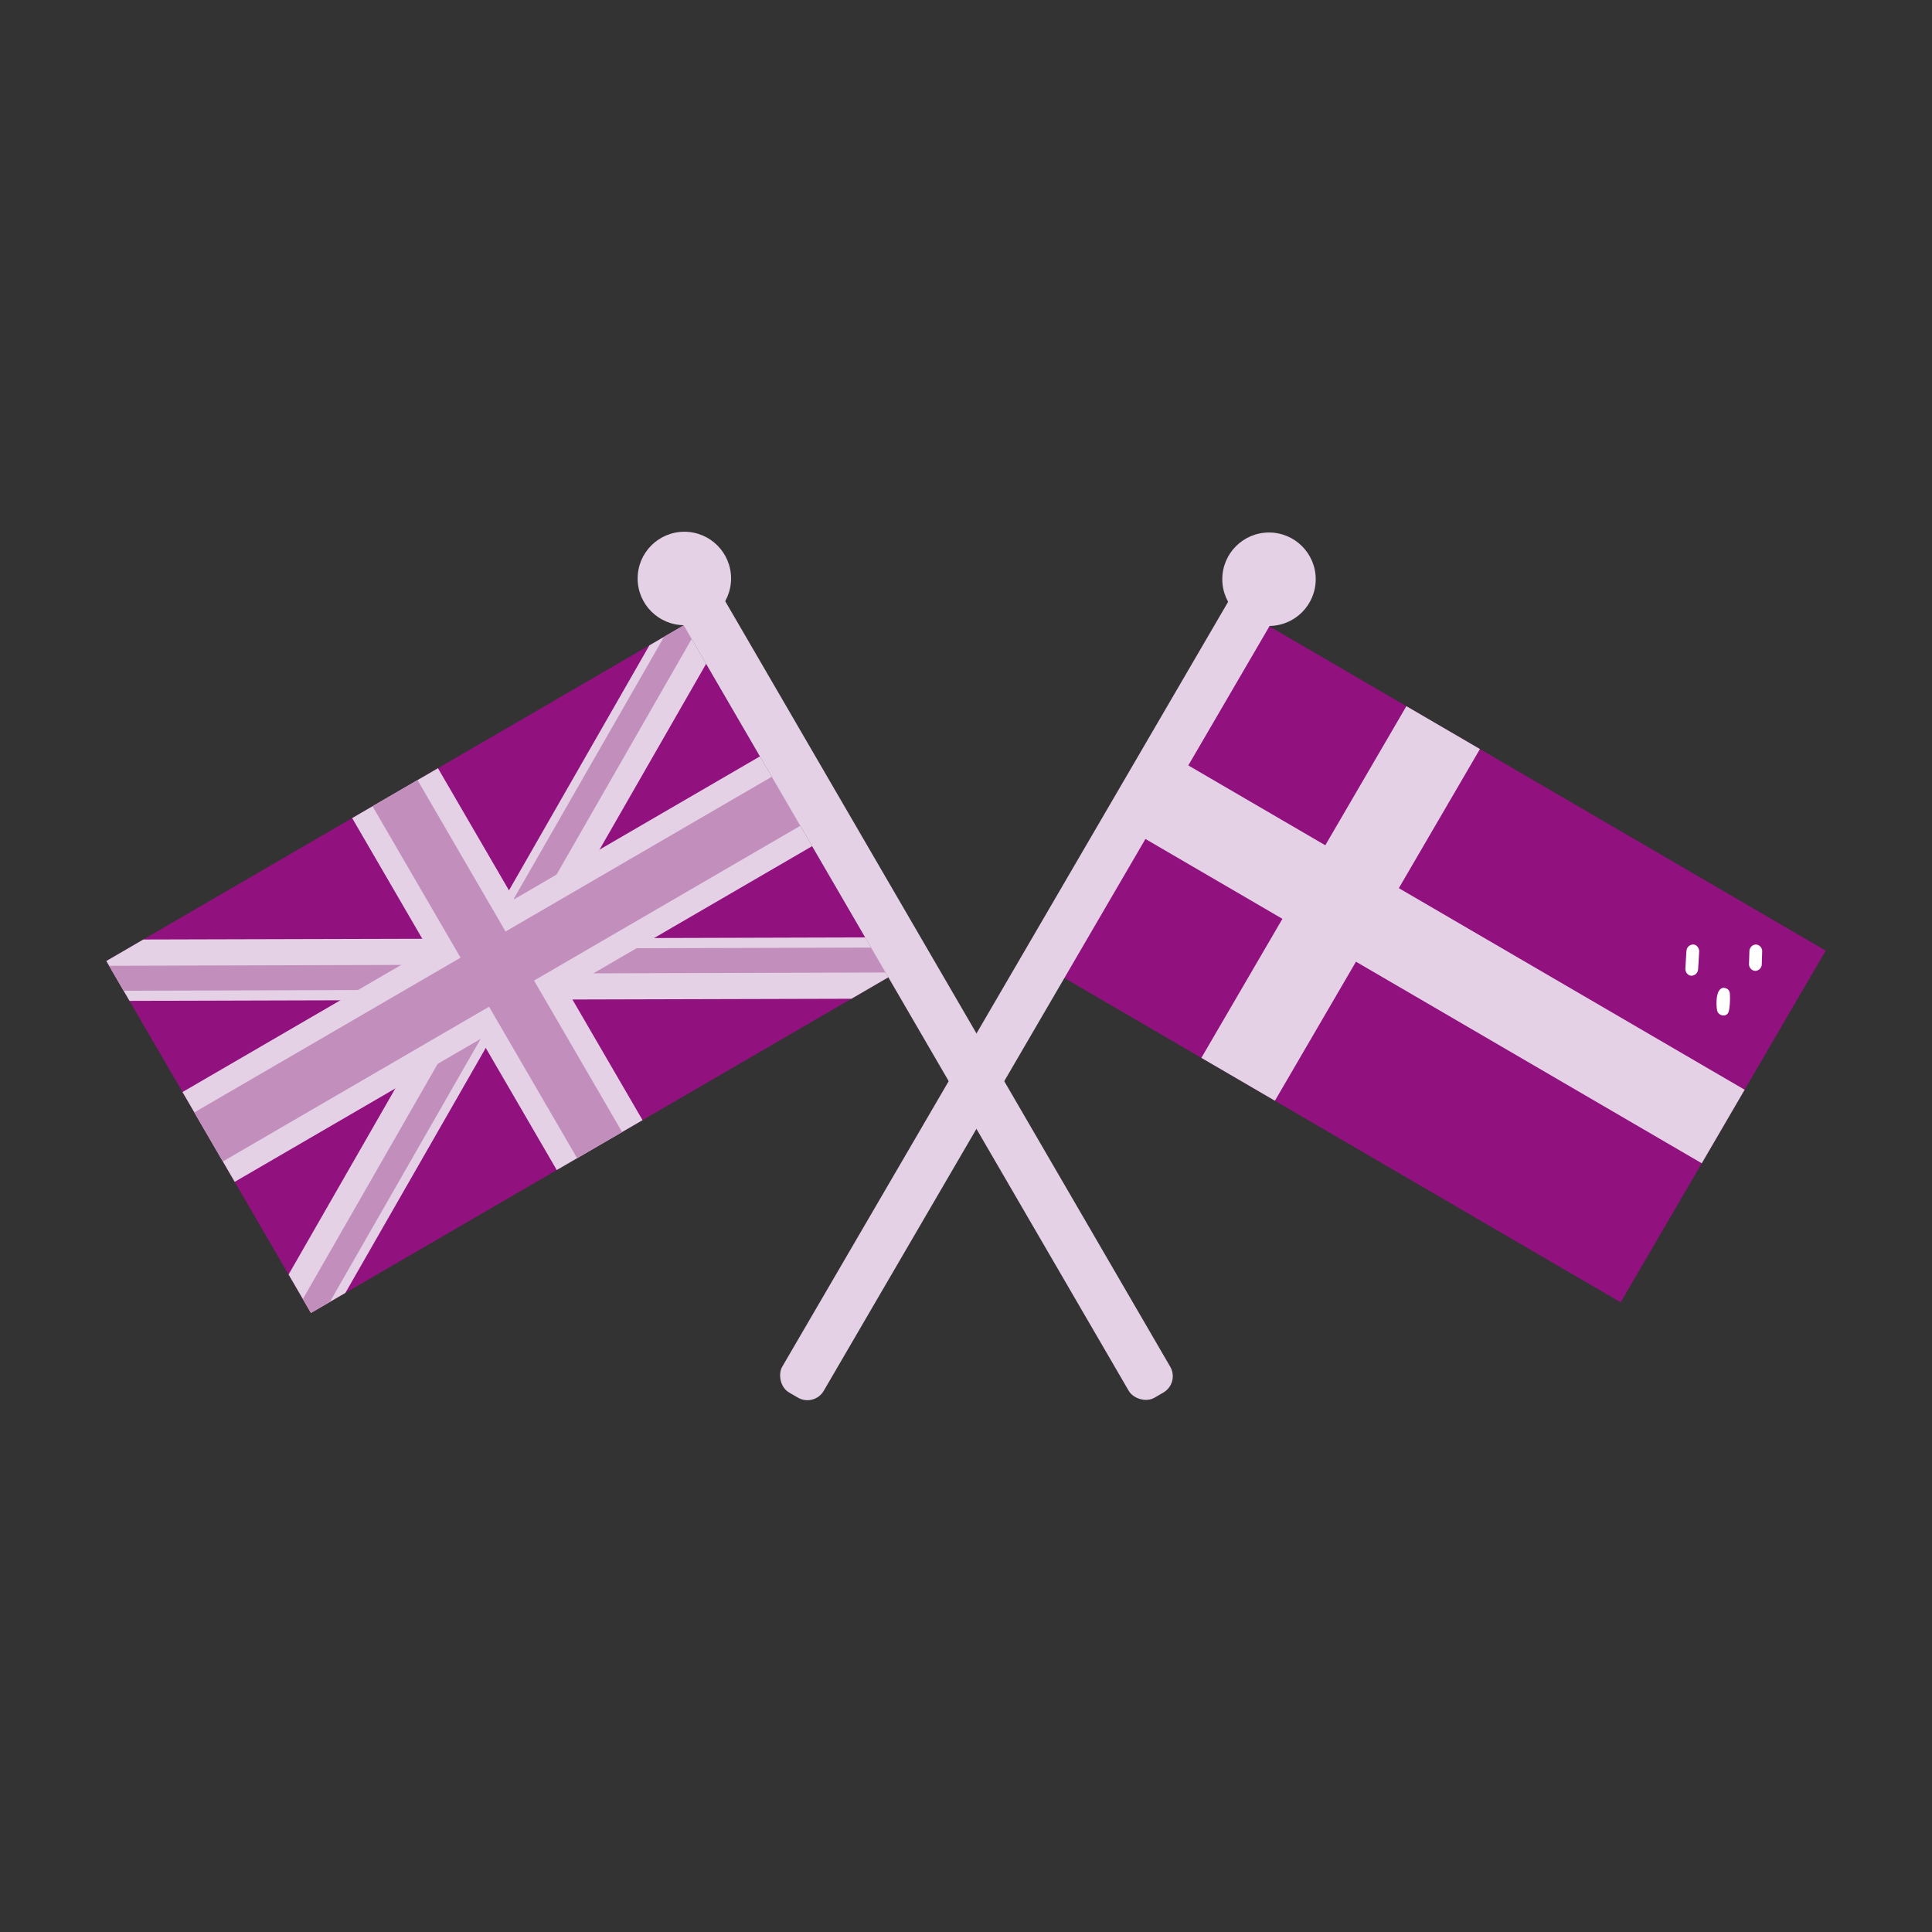
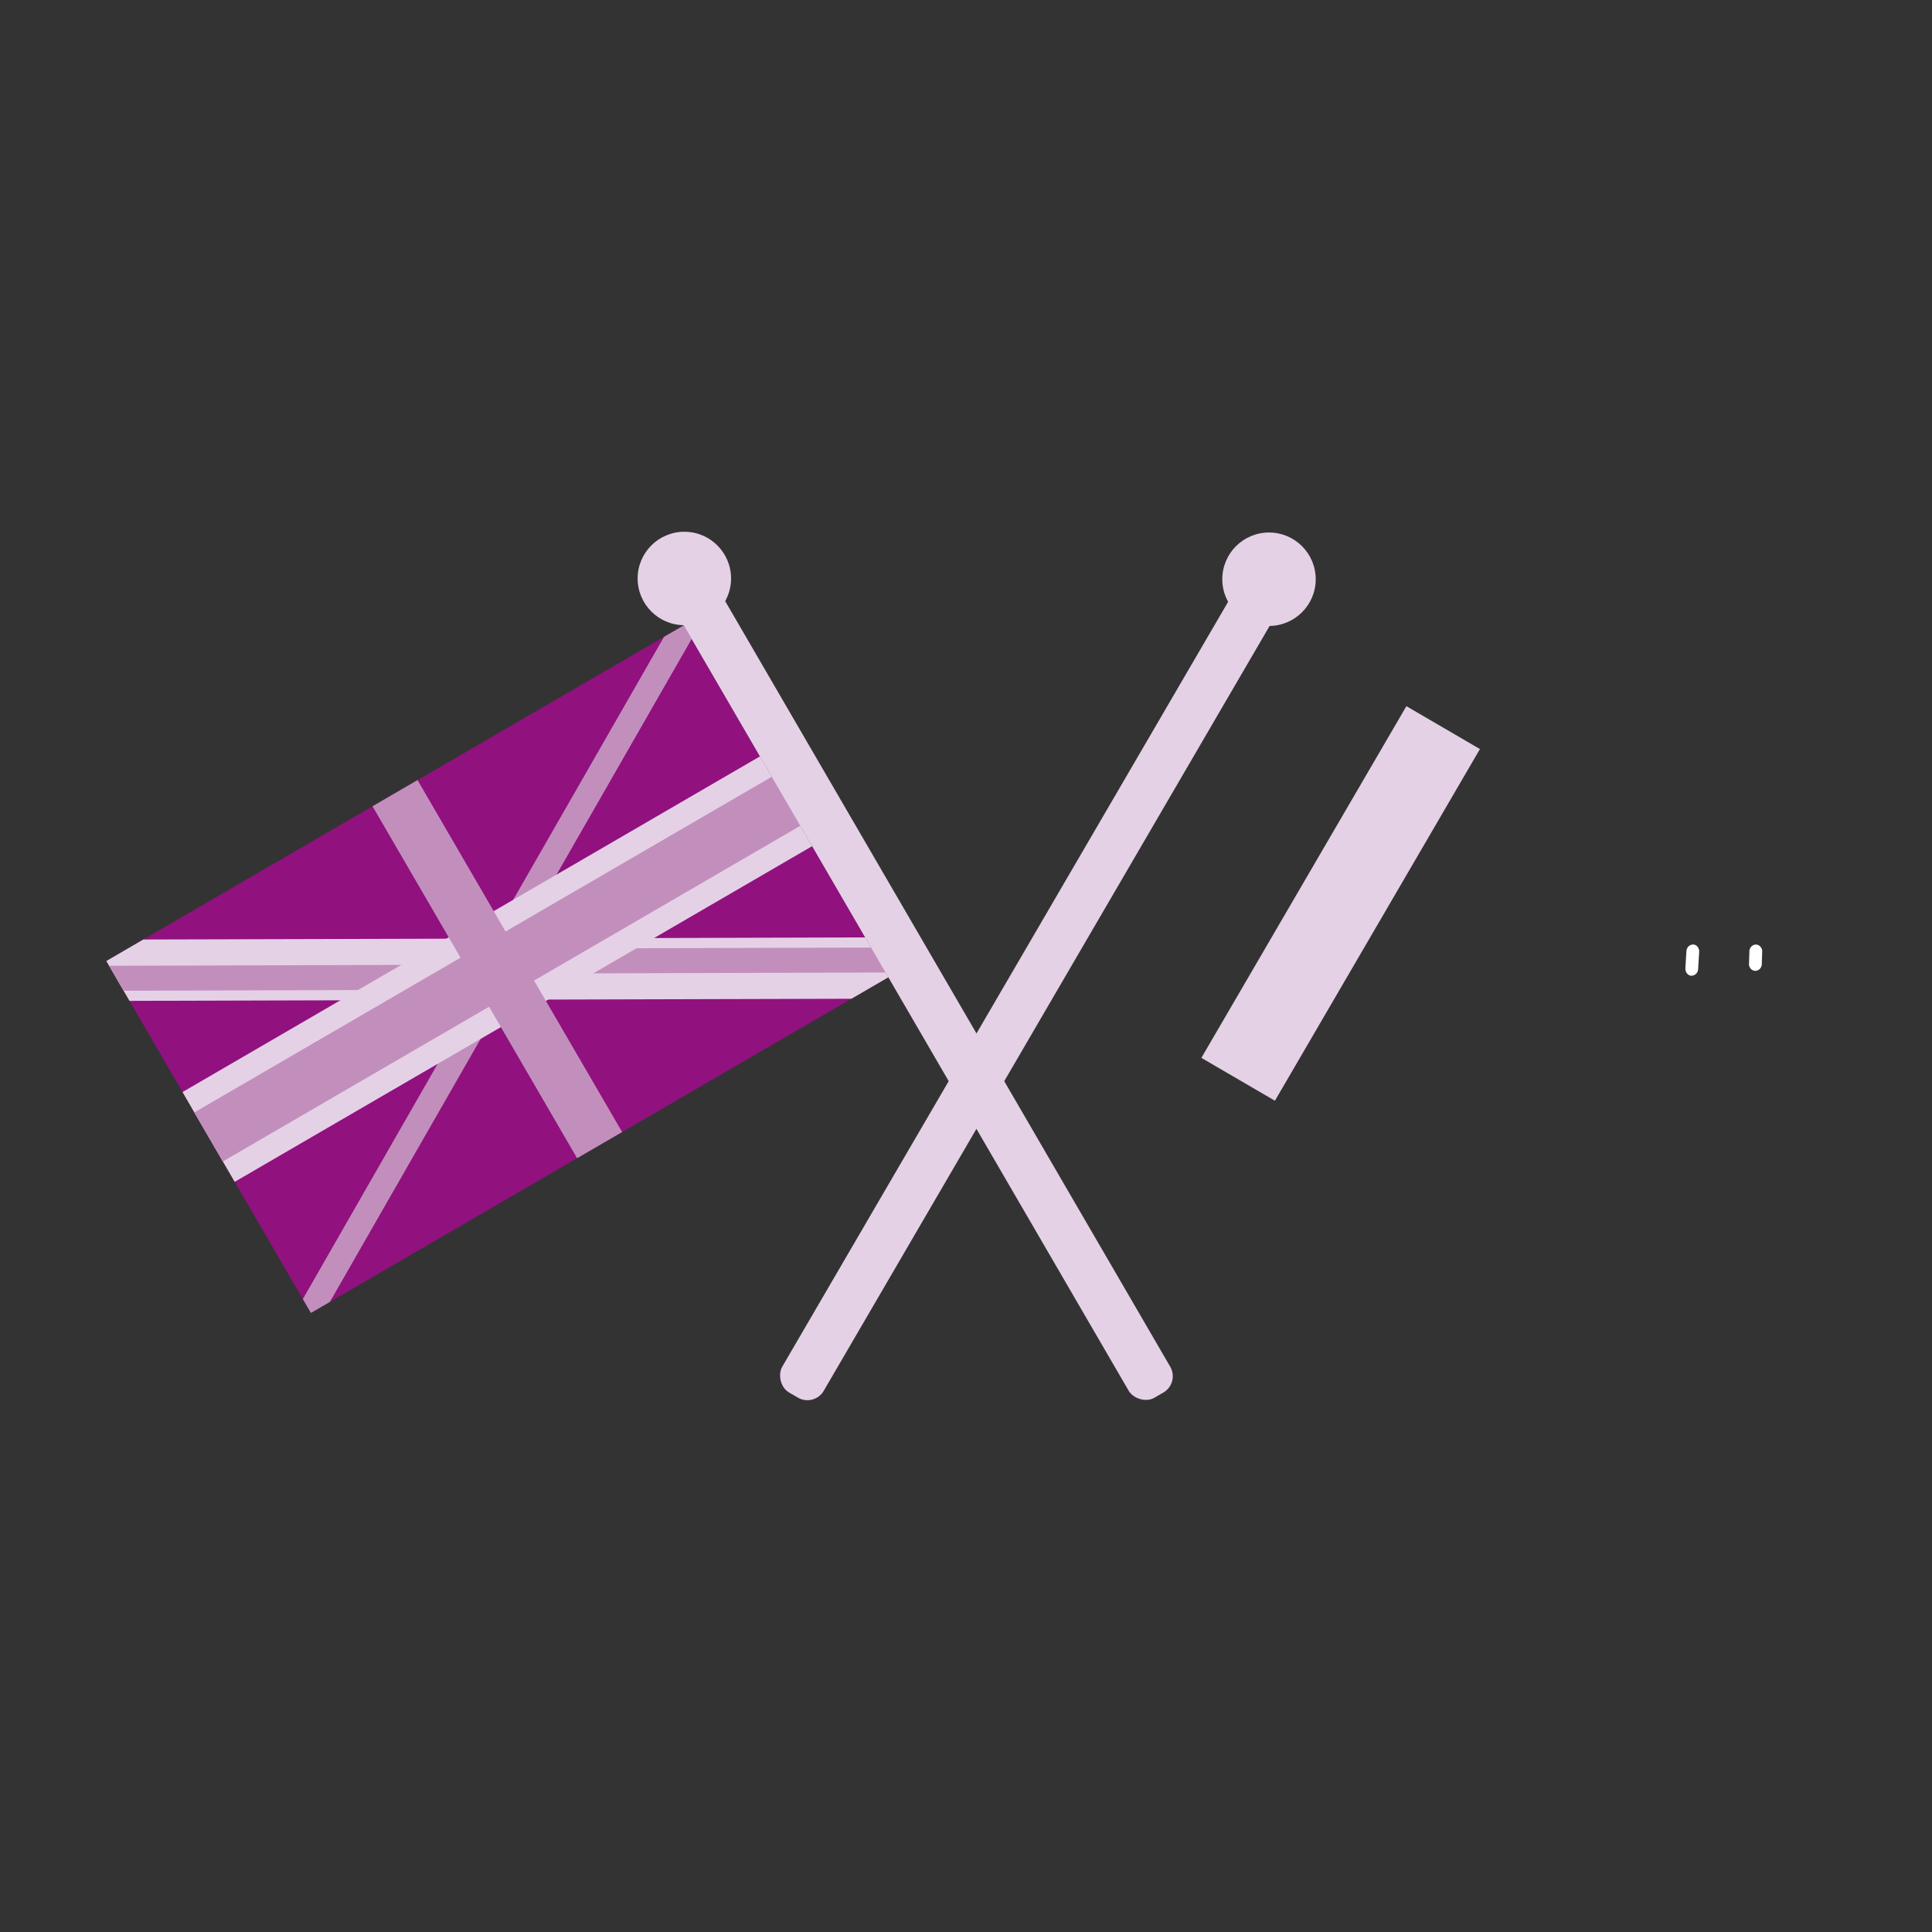
<svg xmlns="http://www.w3.org/2000/svg" id="Pathway" viewBox="0 0 256 256">
  <rect x="0" y="0" width="256" height="256" fill="#333333" stroke="none" />
  <defs>
    <style>
      .cls-1 {
        fill: #91117f;
      }

      .cls-1, .cls-2, .cls-3, .cls-4, .cls-5, .cls-6 {
        stroke-width: 0px;
      }

      .cls-2 {
        fill: #91117f;
      }

      .cls-3 {
        fill: #e5d1e6;
      }

      .cls-4 {
        fill: #c28fbd;
      }

      .cls-5 {
        fill: #e5d1e6;
      }

      .cls-6 {
        fill: #fff;
      }
    </style>
  </defs>
  <g>
    <circle class="cls-3" cx="168.15" cy="76.75" r="6.19" />
-     <rect class="cls-1" x="145.84" y="100.01" width="88.51" height="53.94" transform="translate(89.82 -78.46) rotate(30.24)" />
    <rect class="cls-5" x="172" y="92.75" width="11.28" height="53.94" transform="translate(84.47 -73.18) rotate(30.24)" />
-     <rect class="cls-5" x="184.45" y="82.73" width="11.28" height="88.51" transform="translate(395.54 26.71) rotate(120.24)" />
    <rect class="cls-3" x="133.46" y="68.24" width="6.36" height="125.13" rx="2.5" ry="2.5" transform="translate(84.48 -51.02) rotate(30.24)" />
  </g>
  <g>
    <rect class="cls-2" x="21.65" y="101.44" width="88.51" height="53.94" transform="translate(-55.61 50.52) rotate(-30.17)" />
    <polygon class="cls-3" points="114.65 124.21 117.72 129.49 112.82 132.34 68.03 132.46 66.66 132.47 62.85 132.49 59.11 132.5 17.16 132.62 14.09 127.34 18.99 124.49 63.78 124.37 72.7 124.33 114.65 124.21" />
-     <polygon class="cls-3" points="90.61 82.86 93.57 87.95 72.7 124.33 71.92 125.68 70.02 129 68.03 132.46 45.76 171.32 41.2 173.97 38.24 168.88 59.11 132.5 59.88 131.15 61.43 128.44 63.78 124.37 86.05 85.51 90.61 82.86" />
    <polygon class="cls-4" points="67.67 130.72 66.66 132.47 43.71 172.51 41.2 173.97 40.13 172.13 62.85 132.49 64.81 129.08 67.67 130.72" />
    <polygon class="cls-4" points="90.61 82.86 91.65 84.66 69.04 124.1 66.16 122.44 87.99 84.38 90.61 82.86" />
    <polygon class="cls-4" points="61.43 127.83 61.43 128.44 61.44 131.15 59.88 131.15 16.38 131.28 14.46 127.97 61.43 127.83" />
    <polygon class="cls-4" points="71.92 125.68 115.43 125.56 117.35 128.86 70.02 129 67.88 129 67.86 125.7 71.92 125.68" />
-     <rect class="cls-3" x="59.33" y="101.44" width="13.15" height="53.94" transform="translate(-55.61 50.52) rotate(-30.17)" />
    <rect class="cls-3" x="59.02" y="84.16" width="13.76" height="88.51" transform="translate(143.8 6.9) rotate(59.83)" />
    <rect class="cls-4" x="62.45" y="101.44" width="6.9" height="53.94" transform="translate(-55.61 50.52) rotate(-30.17)" />
    <rect class="cls-4" x="62.14" y="84.16" width="7.52" height="88.51" transform="translate(143.8 6.9) rotate(59.83)" />
    <circle class="cls-3" cx="90.68" cy="76.65" r="6.19" />
    <rect class="cls-3" x="118.94" y="68.18" width="6.36" height="125.15" rx="2.5" ry="2.5" transform="translate(-49.17 79.09) rotate(-30.17)" />
  </g>
  <g>
    <path class="cls-6" d="M223.46,126.02l-.14,2.3c-.03.48.33.97.79.97s.87-.35.9-.87c.05-.77.09-1.54.14-2.3.03-.48-.33-.97-.79-.97s-.87.35-.9.87h0Z" />
-     <path class="cls-6" d="M227.62,131.62c-.06.18-.11.36-.13.54-.06.5-.06,1,0,1.5.02.16.05.32.12.46.19.35.69.54,1.06.38.4-.17.45-.63.49-1,.08-.59.09-1.18.06-1.77-.02-.33-.12-.59-.43-.74-.62-.3-.99.12-1.18.63Z" />
    <path class="cls-6" d="M231.8,126.17c-.02.55-.03,1.1-.05,1.65,0,.21.15.48.3.61.16.15.42.24.63.21.21-.03.43-.14.57-.33l.12-.2c.07-.15.09-.32.08-.48.02-.55.03-1.1.05-1.65,0-.21-.15-.48-.3-.61-.16-.15-.42-.24-.63-.21s-.43.14-.57.33l-.12.2c-.07.15-.09.32-.08.48h0Z" />
  </g>
</svg>